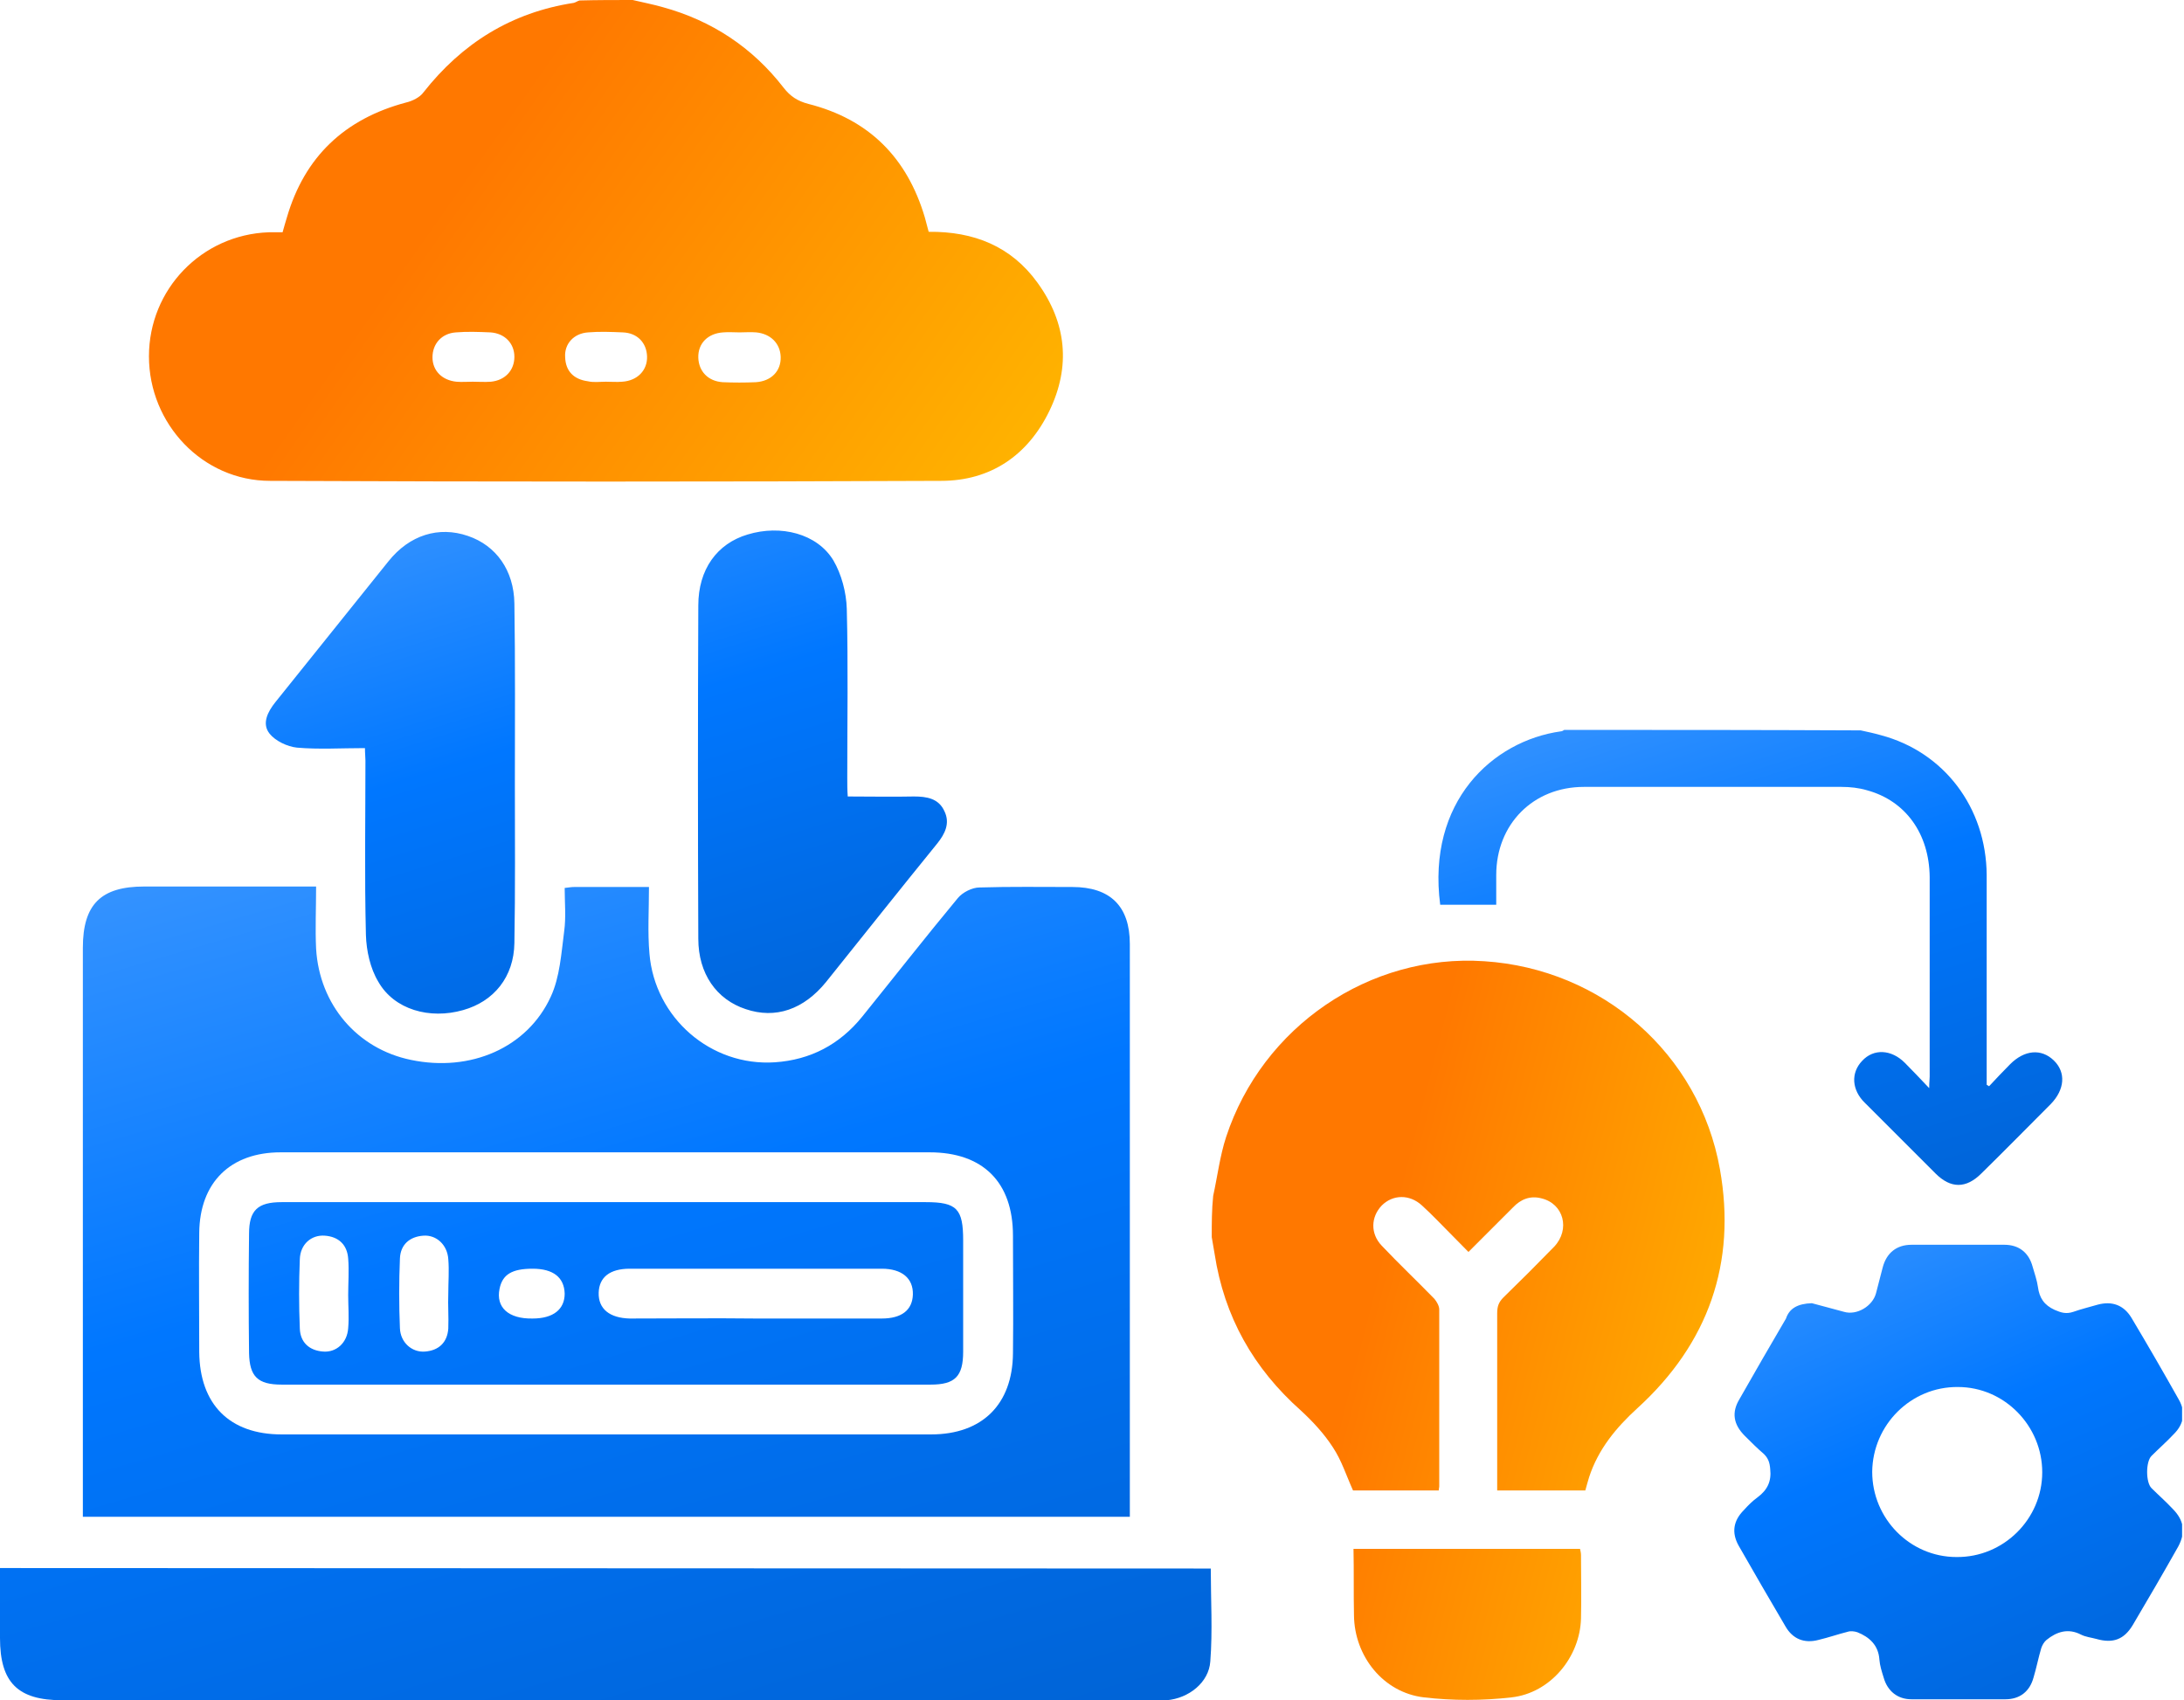
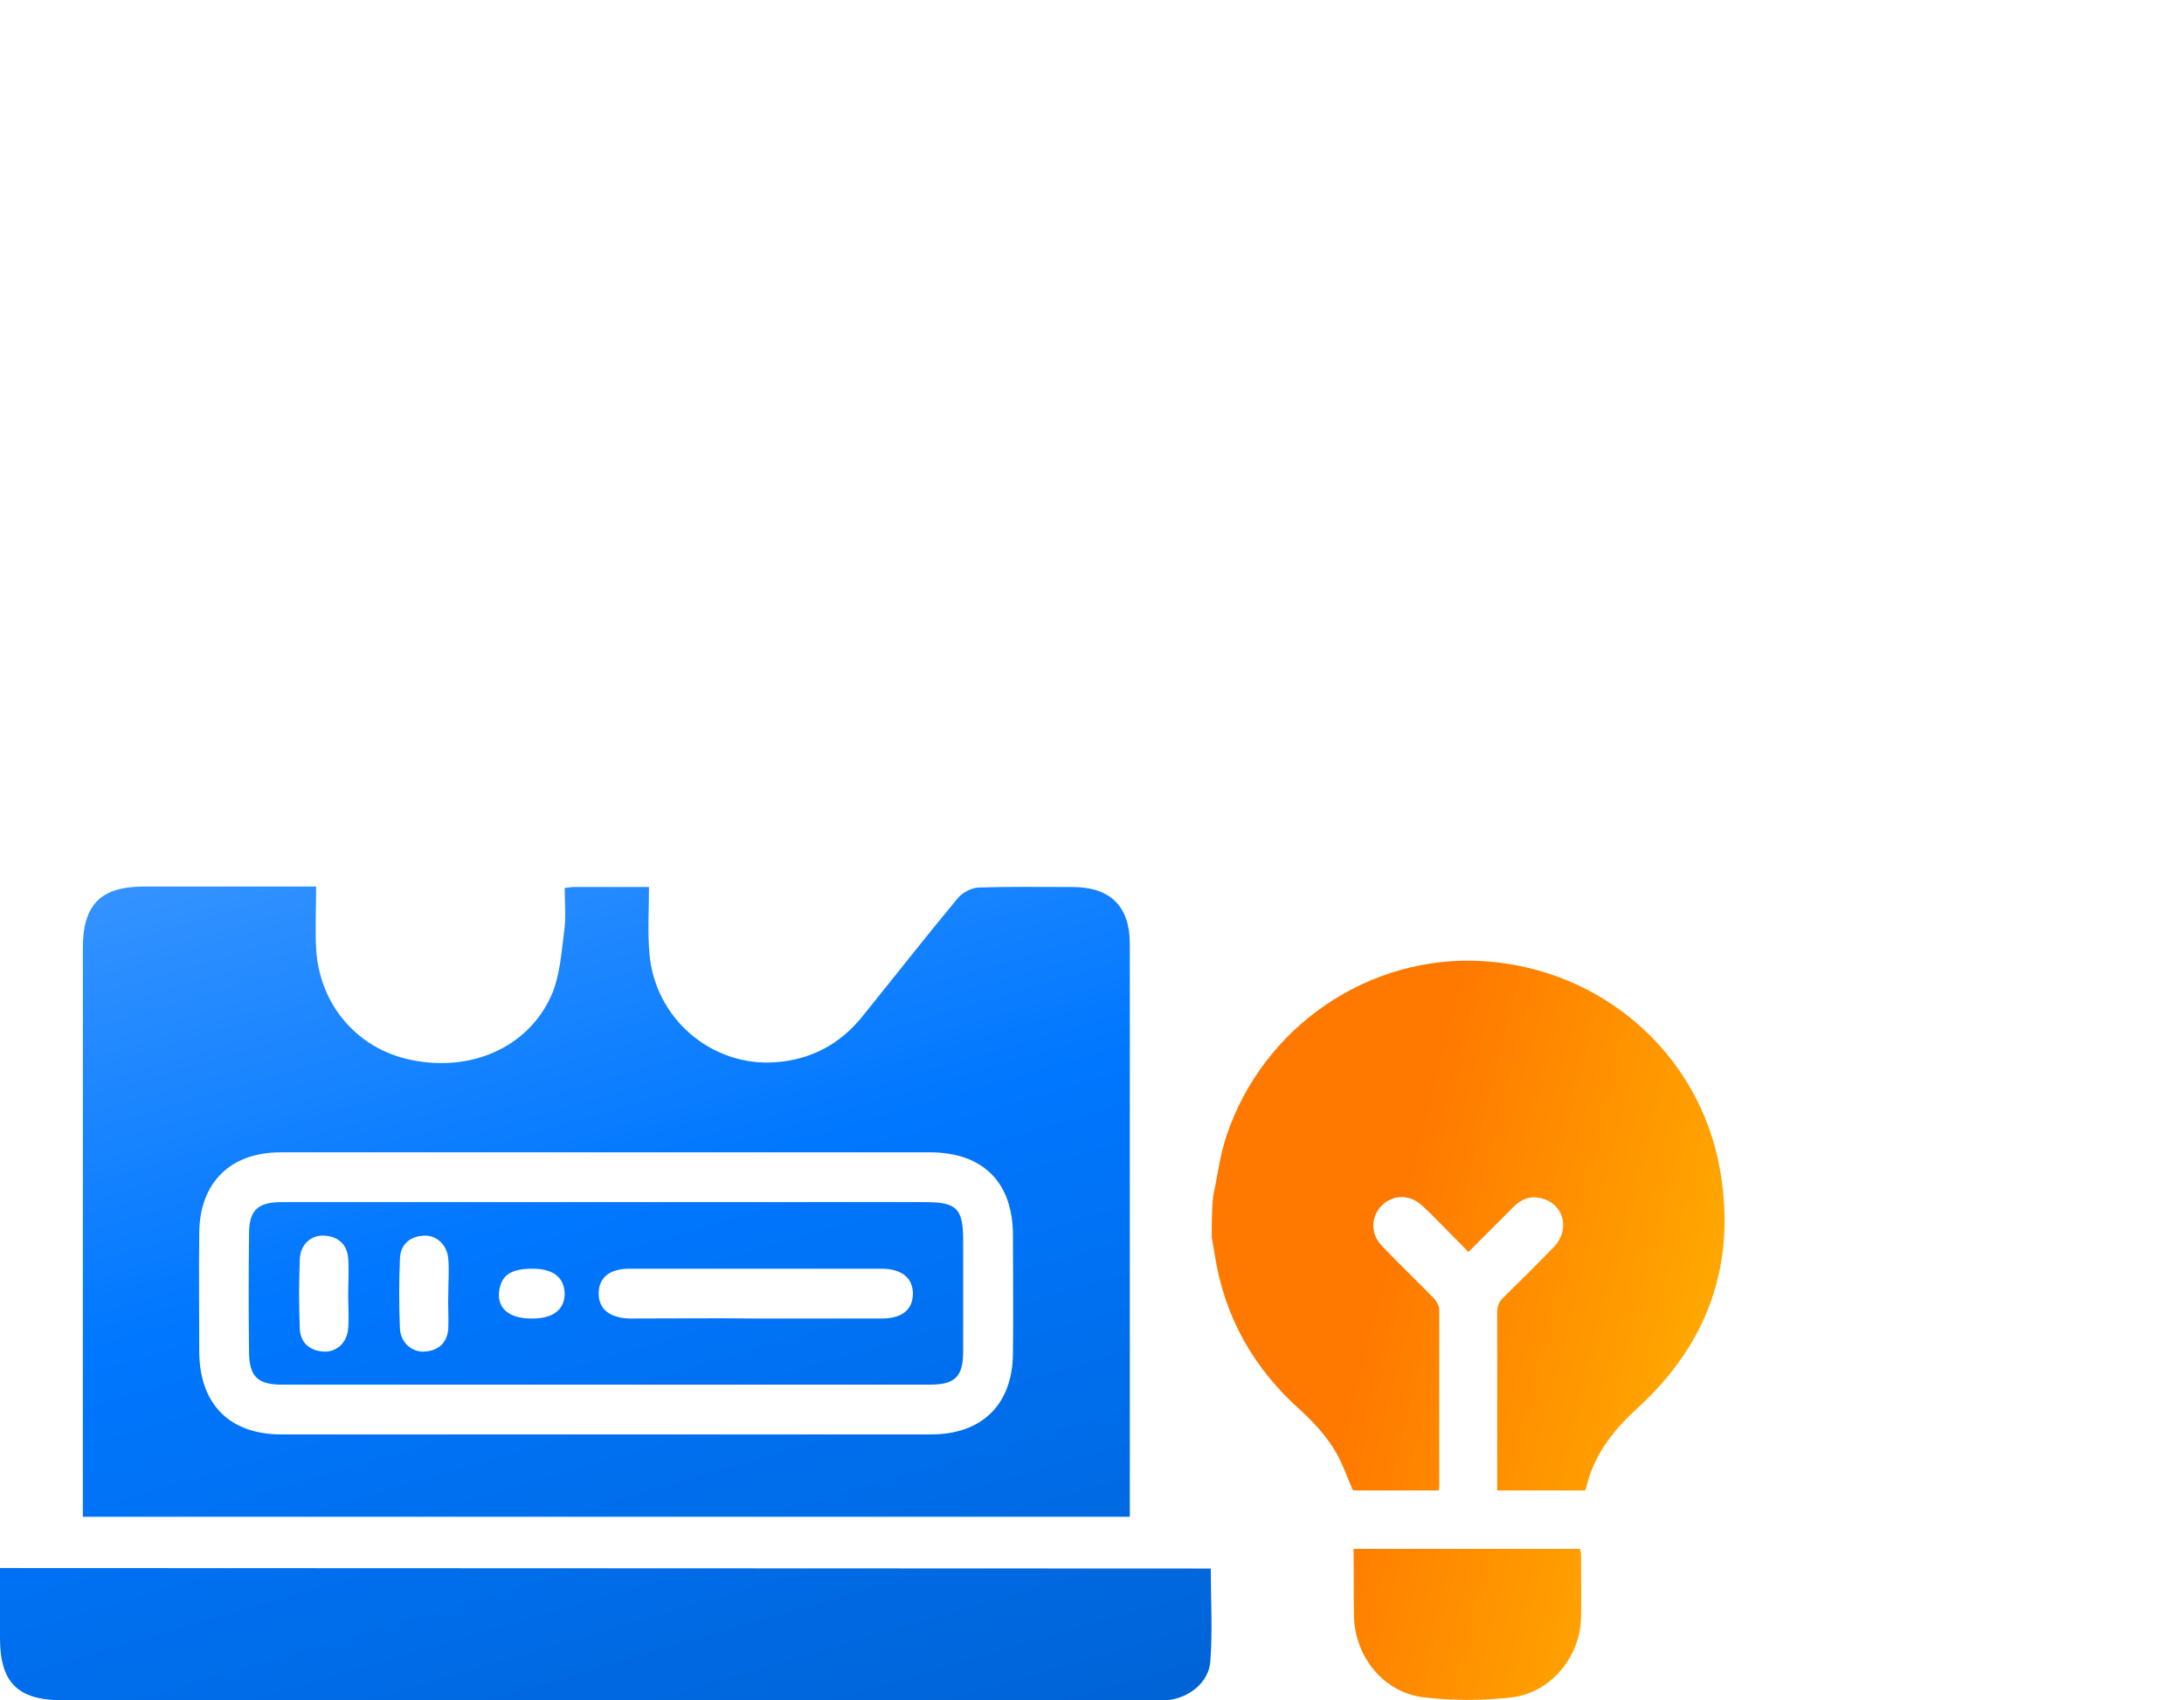
<svg xmlns="http://www.w3.org/2000/svg" xmlns:xlink="http://www.w3.org/1999/xlink" version="1.1" id="Layer_1" x="0px" y="0px" viewBox="0 0 456 355" style="enable-background:new 0 0 456 355;" xml:space="preserve">
  <style type="text/css">
	.st0{clip-path:url(#SVGID_2_);}
	.st1{fill:url(#SVGID_3_);}
	.st2{fill:url(#SVGID_4_);}
	.st3{fill:url(#SVGID_5_);}
	.st4{fill:url(#SVGID_6_);}
	.st5{fill:url(#SVGID_7_);}
	.st6{fill:url(#SVGID_8_);}
</style>
  <g>
    <defs>
      <rect id="SVGID_1_" width="455.6" height="355" />
    </defs>
    <clipPath id="SVGID_2_">
      <use xlink:href="#SVGID_1_" style="overflow:visible;" />
    </clipPath>
    <g class="st0">
      <linearGradient id="SVGID_3_" gradientUnits="userSpaceOnUse" x1="385.371" y1="101.486" x2="432.74" y2="-5.849" gradientTransform="matrix(1 0 0 -1 0 356)">
        <stop offset="0" style="stop-color:#3392FF" />
        <stop offset="0.412" style="stop-color:#0077FF" />
        <stop offset="1" style="stop-color:#0064D7" />
      </linearGradient>
-       <path class="st1" d="M378.3,272.1c1.8,0.5,4.2,1.1,6.7,1.8c2.7,0.8,6-1.2,6.7-3.9c0.5-1.8,0.9-3.6,1.4-5.4c0.8-3,2.9-4.7,6-4.7    c6.5,0,12.9,0,19.4,0c3,0,5.1,1.6,5.9,4.6c0.4,1.4,0.9,2.8,1.1,4.2c0.3,2.3,1.3,3.8,3.5,4.8c1.4,0.6,2.4,0.9,3.9,0.4    c1.7-0.6,3.4-1,5.1-1.5c3-0.8,5.4,0.1,7,2.7c3.4,5.7,6.7,11.4,9.9,17.1c1.5,2.6,1.1,5.1-1,7.2c-1.5,1.6-3.1,3-4.7,4.6    c-1.2,1.2-1.2,5.5,0,6.7c1.4,1.4,3,2.8,4.4,4.3c2.4,2.4,2.8,4.9,1.2,7.9c-3.1,5.5-6.3,11-9.5,16.4c-1.8,3-4.1,3.9-7.6,2.9    c-1.1-0.3-2.2-0.4-3.2-0.9c-2.7-1.4-5.1-0.6-7.2,1.1c-0.5,0.4-0.9,1.1-1.1,1.7c-0.6,2-1,4.1-1.6,6.1c-0.8,3-2.9,4.6-5.9,4.6    c-6.5,0-13.1,0-19.6,0c-2.9,0-5-1.7-5.8-4.5c-0.4-1.3-0.8-2.5-0.9-3.8c-0.2-3-2.1-4.7-4.6-5.7c-0.6-0.2-1.4-0.3-2-0.1    c-2,0.5-4,1.2-6.1,1.7c-3,0.8-5.4-0.2-6.9-2.8c-3.3-5.6-6.6-11.3-9.8-16.9c-1.5-2.7-1.1-5.2,1.1-7.4c0.9-1,1.8-1.9,2.9-2.7    c2-1.5,2.9-3.3,2.6-5.9c-0.1-1.3-0.4-2.2-1.3-3.1c-1.4-1.2-2.7-2.5-4-3.8c-2.4-2.4-2.8-4.9-1.1-7.7c3.2-5.6,6.4-11.2,9.7-16.8    C373.6,273.2,375.3,272.2,378.3,272.1L378.3,272.1z M390.9,307.3c0,9.8,7.9,17.8,17.6,17.8c9.8,0.1,17.9-7.9,17.9-17.7    c0-9.7-7.9-17.8-17.6-17.8C399,289.5,391,297.5,390.9,307.3z" />
      <linearGradient id="SVGID_4_" gradientUnits="userSpaceOnUse" x1="-21.296" y1="387.773" x2="232.018" y2="209.838" gradientTransform="matrix(1 0 0 -1 0 356)">
        <stop offset="0.439" style="stop-color:#FF7800" />
        <stop offset="1" style="stop-color:#FFC700" />
      </linearGradient>
-       <path class="st2" d="M132.1,0c2.1,0.5,4.2,0.9,6.3,1.5c10.2,2.8,18.7,8.4,25.2,16.8c1.4,1.8,2.9,2.8,5.2,3.4    c12.6,3.2,20.6,11.2,24.3,23.7c0.3,1,0.5,2,0.8,3c9.4-0.1,17.2,3,22.7,10.6c6.1,8.4,7,17.5,2.5,26.8c-4.5,9.3-12.3,14.6-22.6,14.6    c-46.7,0.2-93.4,0.2-140.1,0c-14.1,0-25.3-11.9-25.3-26c0-14,11-25.4,25-25.9c0.9,0,1.8,0,2.9,0c0.3-1.1,0.6-2.1,0.9-3.1    c3.7-12.7,12.1-20.6,24.9-24c1.3-0.3,2.9-1.1,3.6-2.1C96.5,9,106.8,2.6,119.8,0.6c0.4-0.1,0.8-0.4,1.2-0.5    C124.7,0,128.4,0,132.1,0L132.1,0z M98.7,79.7c1.3,0,2.5,0.1,3.8,0c3-0.3,4.9-2.4,4.9-5.2c0-2.8-2-4.9-5-5.1    c-2.4-0.1-4.8-0.2-7.2,0c-3,0.2-4.9,2.4-4.9,5.2c0,2.8,2,4.8,5,5.1C96.4,79.8,97.6,79.7,98.7,79.7L98.7,79.7z M126.5,79.7    L126.5,79.7c1.2,0,2.3,0.1,3.4,0c3.2-0.2,5.3-2.4,5.2-5.3c-0.1-2.8-2-4.9-5.1-5c-2.4-0.1-4.8-0.2-7.2,0c-3,0.2-5,2.4-4.8,5.2    c0.1,2.9,1.8,4.6,4.7,5C124,79.9,125.2,79.7,126.5,79.7L126.5,79.7z M154.4,69.4c-1.1,0-2.3-0.1-3.4,0c-3.2,0.2-5.3,2.3-5.2,5.3    c0.1,2.8,2,4.9,5.1,5.1c2.3,0.1,4.6,0.1,6.9,0c3.2-0.2,5.3-2.3,5.2-5.3c-0.1-2.8-2.1-4.8-5.1-5.1    C156.7,69.3,155.5,69.4,154.4,69.4L154.4,69.4z" />
      <linearGradient id="SVGID_5_" gradientUnits="userSpaceOnUse" x1="198.379" y1="105.81" x2="397.094" y2="54.881" gradientTransform="matrix(1 0 0 -1 0 356)">
        <stop offset="0.439" style="stop-color:#FF7800" />
        <stop offset="1" style="stop-color:#FFC700" />
      </linearGradient>
      <path class="st3" d="M253,258.3c0.2,1.2,0.4,2.3,0.6,3.5c2,13.1,8.1,23.9,18,32.7c2.5,2.3,4.9,4.9,6.7,7.7c1.8,2.7,2.8,5.9,4.2,9    h17.9c0-0.4,0.1-0.6,0.1-0.8c0-12.3,0-24.6,0-37c0-0.7-0.5-1.6-1-2.2c-3.6-3.7-7.4-7.3-11-11.1c-2.4-2.5-2.3-6,0-8.4    c2.3-2.3,5.8-2.4,8.4,0c1,0.9,2,1.9,3,2.9c2.2,2.2,4.4,4.5,6.7,6.8c3.2-3.2,6.3-6.3,9.3-9.3c1.6-1.7,3.6-2.5,5.9-1.9    c4.7,1.1,6.1,6.5,2.7,10.1c-3.5,3.6-7,7.1-10.6,10.6c-1,1-1.3,1.9-1.3,3.3c0,11.7,0,23.3,0,35c0,0.6,0,1.3,0,2h18.4    c0.3-1,0.5-1.9,0.8-2.8c1.9-5.8,5.6-10.3,10.1-14.4c14.8-13.5,20.7-30.3,17.2-49.9c-4.3-24.1-24.6-41.8-49.2-43.4    c-23.9-1.6-46.3,13.6-53.9,36.7c-1.3,4-1.8,8.2-2.7,12.3C253,252.6,253,255.5,253,258.3L253,258.3z M282.7,337.3    c0.1,8.5,6.1,16.1,14.6,17.1c6,0.7,12.2,0.7,18.3,0c8.1-0.9,14.3-8.4,14.5-16.5c0.1-4.4,0-8.8,0-13.2c0-0.4-0.1-0.9-0.2-1.3h-47.3    C282.7,328.1,282.6,332.7,282.7,337.3L282.7,337.3z" />
      <linearGradient id="SVGID_6_" gradientUnits="userSpaceOnUse" x1="345.331" y1="212.951" x2="382.371" y2="96.487" gradientTransform="matrix(1 0 0 -1 0 356)">
        <stop offset="0" style="stop-color:#3392FF" />
        <stop offset="0.412" style="stop-color:#0077FF" />
        <stop offset="1" style="stop-color:#0064D7" />
      </linearGradient>
-       <path class="st4" d="M326.6,152.4c-0.2,0.1-0.4,0.3-0.7,0.3c-14.3,2-28,14.7-25.2,36.2h11.7c0-2.1,0-4.2,0-6.2    c0-10.6,7.7-18.4,18.3-18.4c17.9,0,35.9,0,53.8,0c1.8,0,3.6,0.2,5.3,0.7c8.1,2.2,13,9.1,13.1,18.1c0,13.9,0,27.8,0,41.7    c0,0.6-0.1,1.1-0.1,2.4c-2-2.1-3.5-3.7-5.1-5.3c-2.8-2.8-6.5-3-8.9-0.4c-2.4,2.5-2.2,6.1,0.6,8.8c4.9,4.9,9.8,9.8,14.7,14.7    c3.2,3.2,6.4,3.2,9.6,0c4.9-4.8,9.7-9.7,14.5-14.5c2.9-3,3.2-6.6,0.6-9.1c-2.6-2.5-6.1-2.2-9.1,0.8c-1.5,1.5-3,3.1-4.4,4.6    c-0.2-0.1-0.3-0.2-0.5-0.3c0-0.7,0-1.4,0-2.1c0-13.9,0-27.8,0-41.7c-0.1-14.1-8.9-25.7-22.1-29.2c-1.4-0.4-2.8-0.7-4.2-1    C367.7,152.4,347.2,152.4,326.6,152.4L326.6,152.4z" />
      <linearGradient id="SVGID_7_" gradientUnits="userSpaceOnUse" x1="107.617" y1="256.06" x2="146.078" y2="131.723" gradientTransform="matrix(1 0 0 -1 0 356)">
        <stop offset="0" style="stop-color:#3392FF" />
        <stop offset="0.412" style="stop-color:#0077FF" />
        <stop offset="1" style="stop-color:#0064D7" />
      </linearGradient>
-       <path class="st5" d="M76.3,158.8c0,12.1-0.2,24.2,0.1,36.4c0.1,3.3,0.9,7,2.6,9.8c3.3,5.8,10.7,7.9,17.7,5.9    c6.4-1.8,10.6-6.9,10.7-14c0.2-11.1,0.1-22.2,0.1-33.2c0-12.6,0.1-25.2-0.1-37.7c-0.1-6.9-3.8-12.1-9.7-14.1    c-6.1-2.1-12.2-0.2-16.6,5.3c-7.9,9.8-15.7,19.6-23.6,29.4c-1.6,2-2.9,4.5-1.2,6.6c1.2,1.5,3.7,2.7,5.7,2.9    c4.6,0.4,9.2,0.1,14.2,0.1C76.2,157.3,76.3,158.1,76.3,158.8L76.3,158.8z M176.9,162.4c0-11.8,0.2-23.6-0.1-35.3    c-0.1-3.4-1.1-7.2-2.8-10.1c-3.4-5.6-11-7.5-17.9-5.4c-6.4,1.9-10.3,7.3-10.3,14.8c-0.1,23.2-0.1,46.4,0,69.6    c0,7.3,3.8,12.7,9.9,14.7c6.2,2.1,12.1,0.1,16.8-5.7c7.7-9.6,15.4-19.3,23.2-28.9c1.6-2,2.7-4.2,1.5-6.7c-1.2-2.7-3.7-3.1-6.4-3.1    c-4.5,0.1-9,0-13.8,0C176.9,164.9,176.9,163.6,176.9,162.4z" />
      <linearGradient id="SVGID_8_" gradientUnits="userSpaceOnUse" x1="88.134" y1="187.774" x2="150.041" y2="-23.643" gradientTransform="matrix(1 0 0 -1 0 356)">
        <stop offset="0" style="stop-color:#3392FF" />
        <stop offset="0.412" style="stop-color:#0077FF" />
        <stop offset="1" style="stop-color:#0064D7" />
      </linearGradient>
      <path class="st6" d="M66,185.1c0,4.5-0.2,8.8,0,13c0.7,11.7,8.6,20.9,19.8,23.2c12.4,2.6,24.3-2.5,29.2-13.2    c1.9-4.1,2.2-9.1,2.8-13.7c0.4-2.9,0.1-6,0.1-9c0.9-0.1,1.4-0.2,2-0.2c5,0,9.9,0,15.6,0c0,4.8-0.3,9.4,0.1,13.9    c1.1,13.4,12.8,23.6,26.2,22.7c7.4-0.5,13.5-3.7,18.2-9.5c6.7-8.3,13.2-16.6,20-24.8c1-1.2,3-2.2,4.5-2.2    c6.5-0.2,12.9-0.1,19.4-0.1c7.9,0,12,4,12,11.9c0,26.1,0,52.2,0,78.3c0,12.5,0,24.9,0,37.4v3.9H17.3V313c0-38.4,0-76.7,0-115.1    c0-9.1,3.8-12.8,12.8-12.8C41.9,185.1,53.7,185.1,66,185.1z M126.9,240.6c-22.8,0-45.5,0-68.3,0c-10.5,0-16.9,6.3-17,16.8    c-0.1,8.3,0,16.6,0,24.9c0.1,10.9,6.3,17.2,17.2,17.2c45.2,0,90.4,0,135.6,0c10.7,0,17-6.3,17.1-16.9c0.1-8.2,0-16.4,0-24.6    c0-11.2-6.3-17.4-17.4-17.4C171.7,240.6,149.3,240.6,126.9,240.6z M0,327.4c0,4.9,0,9.8,0,14.6c0,9.3,3.7,13,13,13    c75.7,0,151.4,0,227.1,0c1.2,0,2.3,0.1,3.5,0c4.6-0.4,8.8-3.7,9.1-8.1c0.5-6.4,0.1-12.9,0.1-19.4L0,327.4L0,327.4z M126.8,251    c22.2,0,44.4,0,66.5,0c6.5,0,7.8,1.4,7.8,8c0,7.7,0,15.5,0,23.2c0,5.2-1.7,6.9-6.8,6.9c-45.2,0-90.4,0-135.5,0    c-5,0-6.7-1.7-6.8-6.6c-0.1-8.3-0.1-16.6,0-24.9c0-4.9,1.8-6.6,6.8-6.6C81.5,251,104.1,251,126.8,251z M157.8,275.3    c8.8,0,17.5,0,26.3,0c4.2,0,6.4-1.8,6.5-5c0.1-3.4-2.3-5.4-6.5-5.4c-17.5,0-35.1,0-52.6,0c-4.2,0-6.4,1.8-6.5,5    c-0.1,3.4,2.3,5.3,6.5,5.4C140.3,275.3,149,275.2,157.8,275.3L157.8,275.3z M72.7,270.4c0-2.5,0.2-5.1,0-7.6    c-0.2-2.9-2-4.6-4.9-4.8c-2.8-0.2-5.1,1.8-5.2,4.9c-0.2,4.8-0.2,9.7,0,14.5c0.1,2.9,2,4.6,4.9,4.8c2.7,0.2,5-1.8,5.2-4.9    C72.9,275,72.7,272.7,72.7,270.4L72.7,270.4z M93.6,270.1c0-2.4,0.2-4.8,0-7.2c-0.2-3-2.5-5.1-5.2-4.9c-2.9,0.2-4.8,1.9-4.9,4.8    c-0.2,4.8-0.2,9.7,0,14.5c0.1,3,2.5,5.1,5.2,4.9c2.9-0.2,4.7-1.9,4.9-4.8C93.7,274.9,93.5,272.5,93.6,270.1z M111.2,264.9    c-4.3,0-6.3,1.2-6.9,4.2c-0.8,3.9,1.9,6.3,6.9,6.2c4.3,0,6.7-1.9,6.7-5.2C117.8,266.7,115.5,264.9,111.2,264.9L111.2,264.9z" />
    </g>
  </g>
</svg>